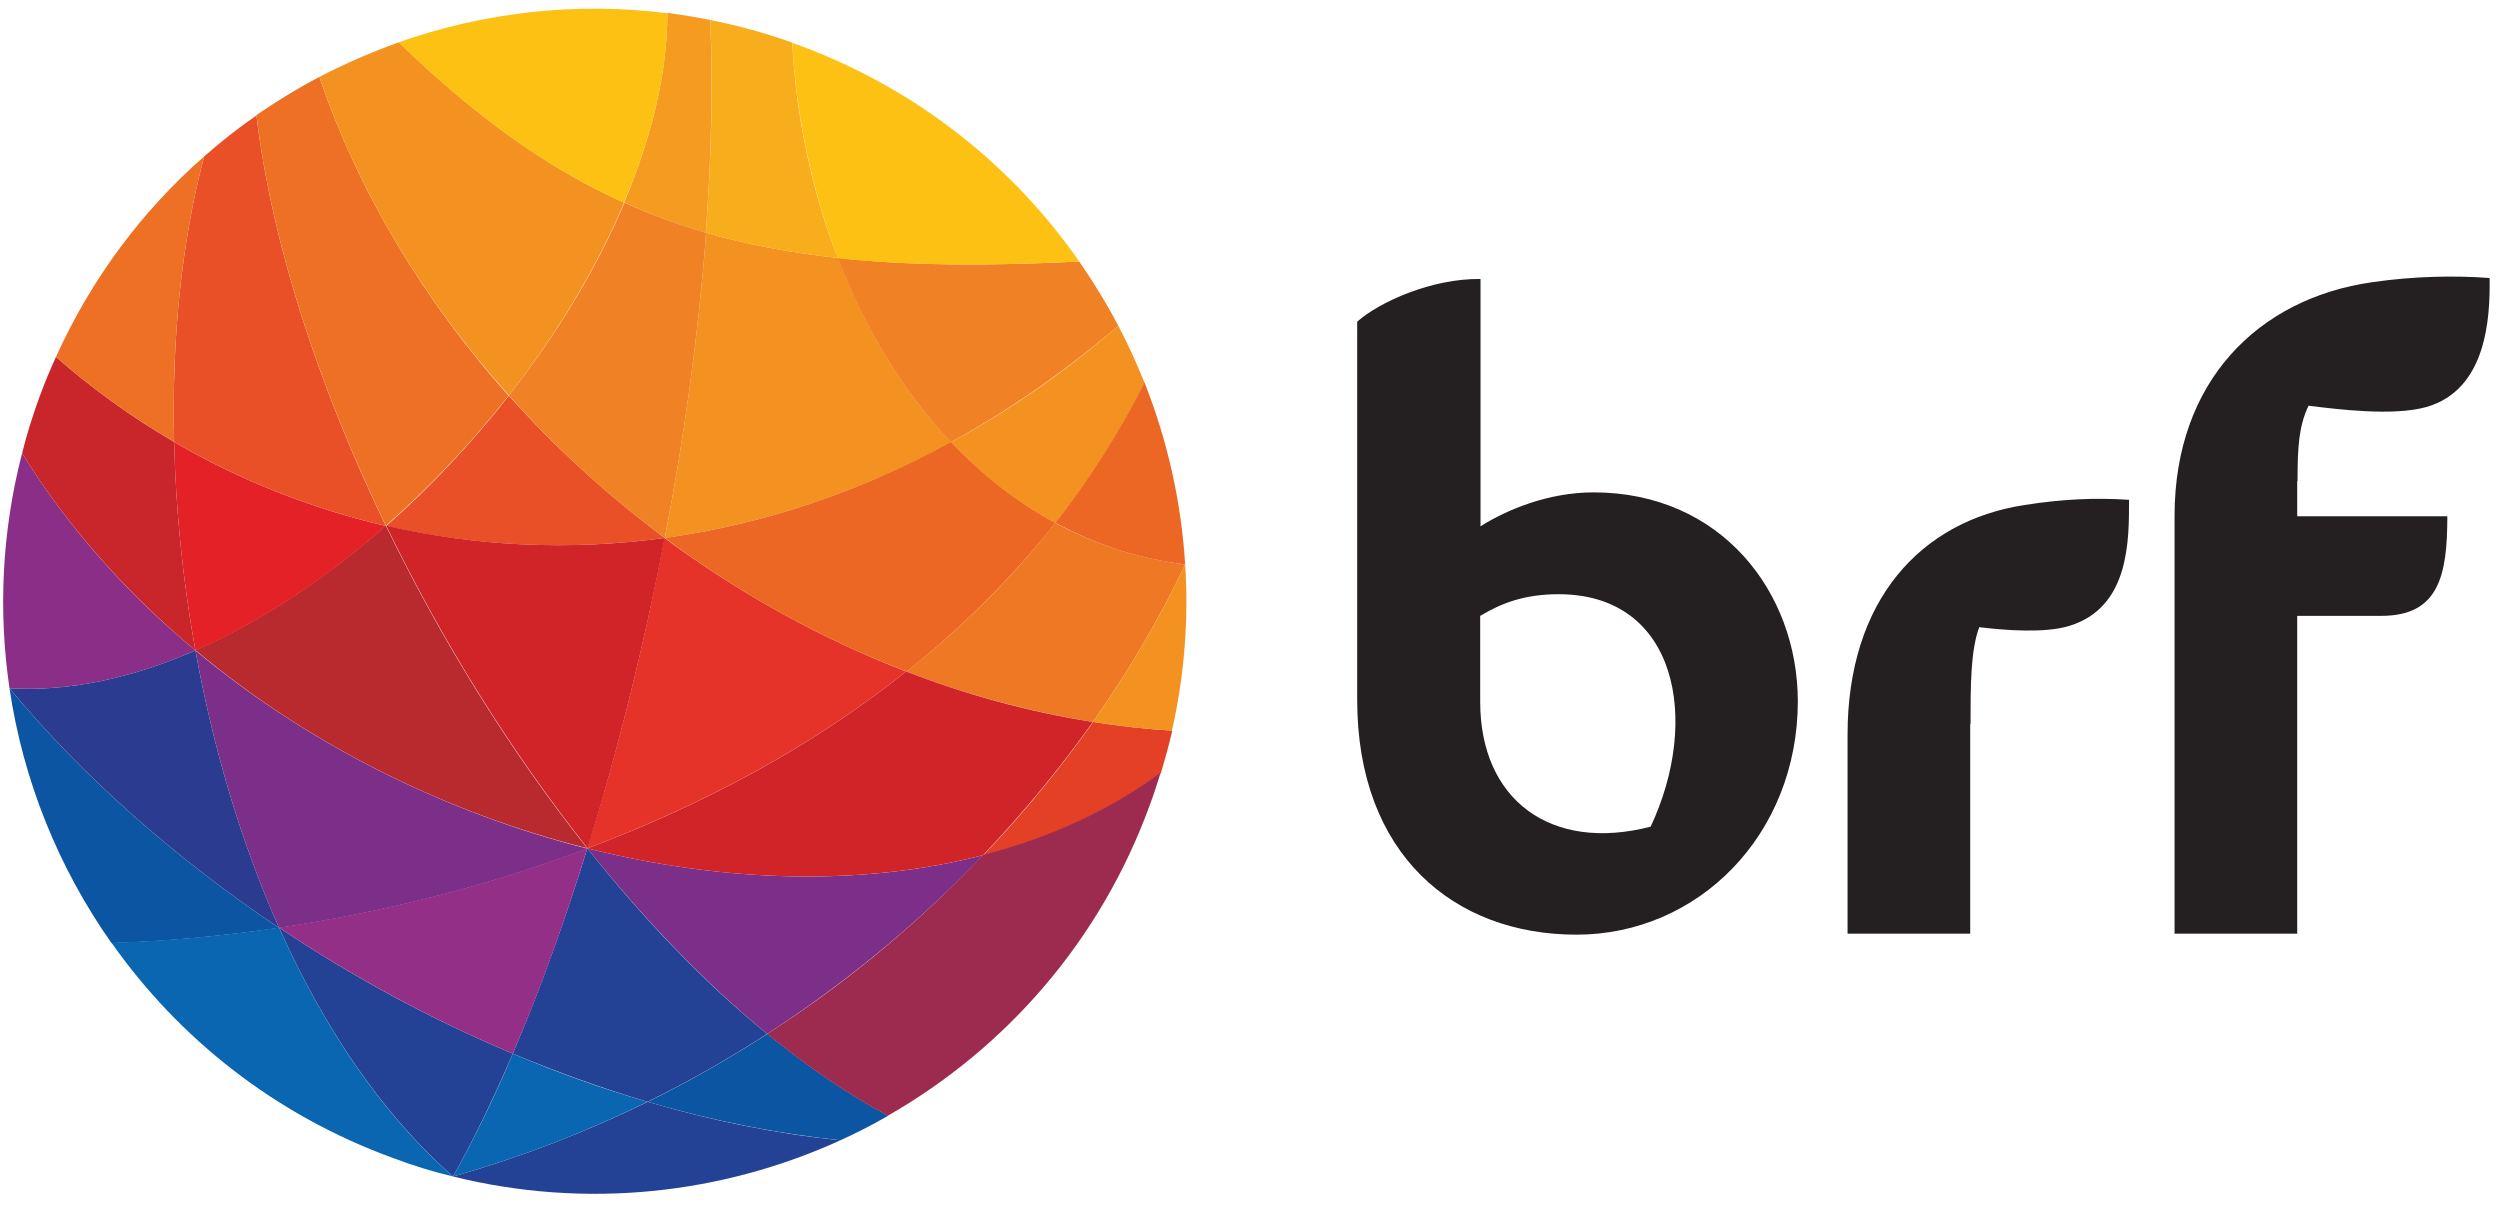
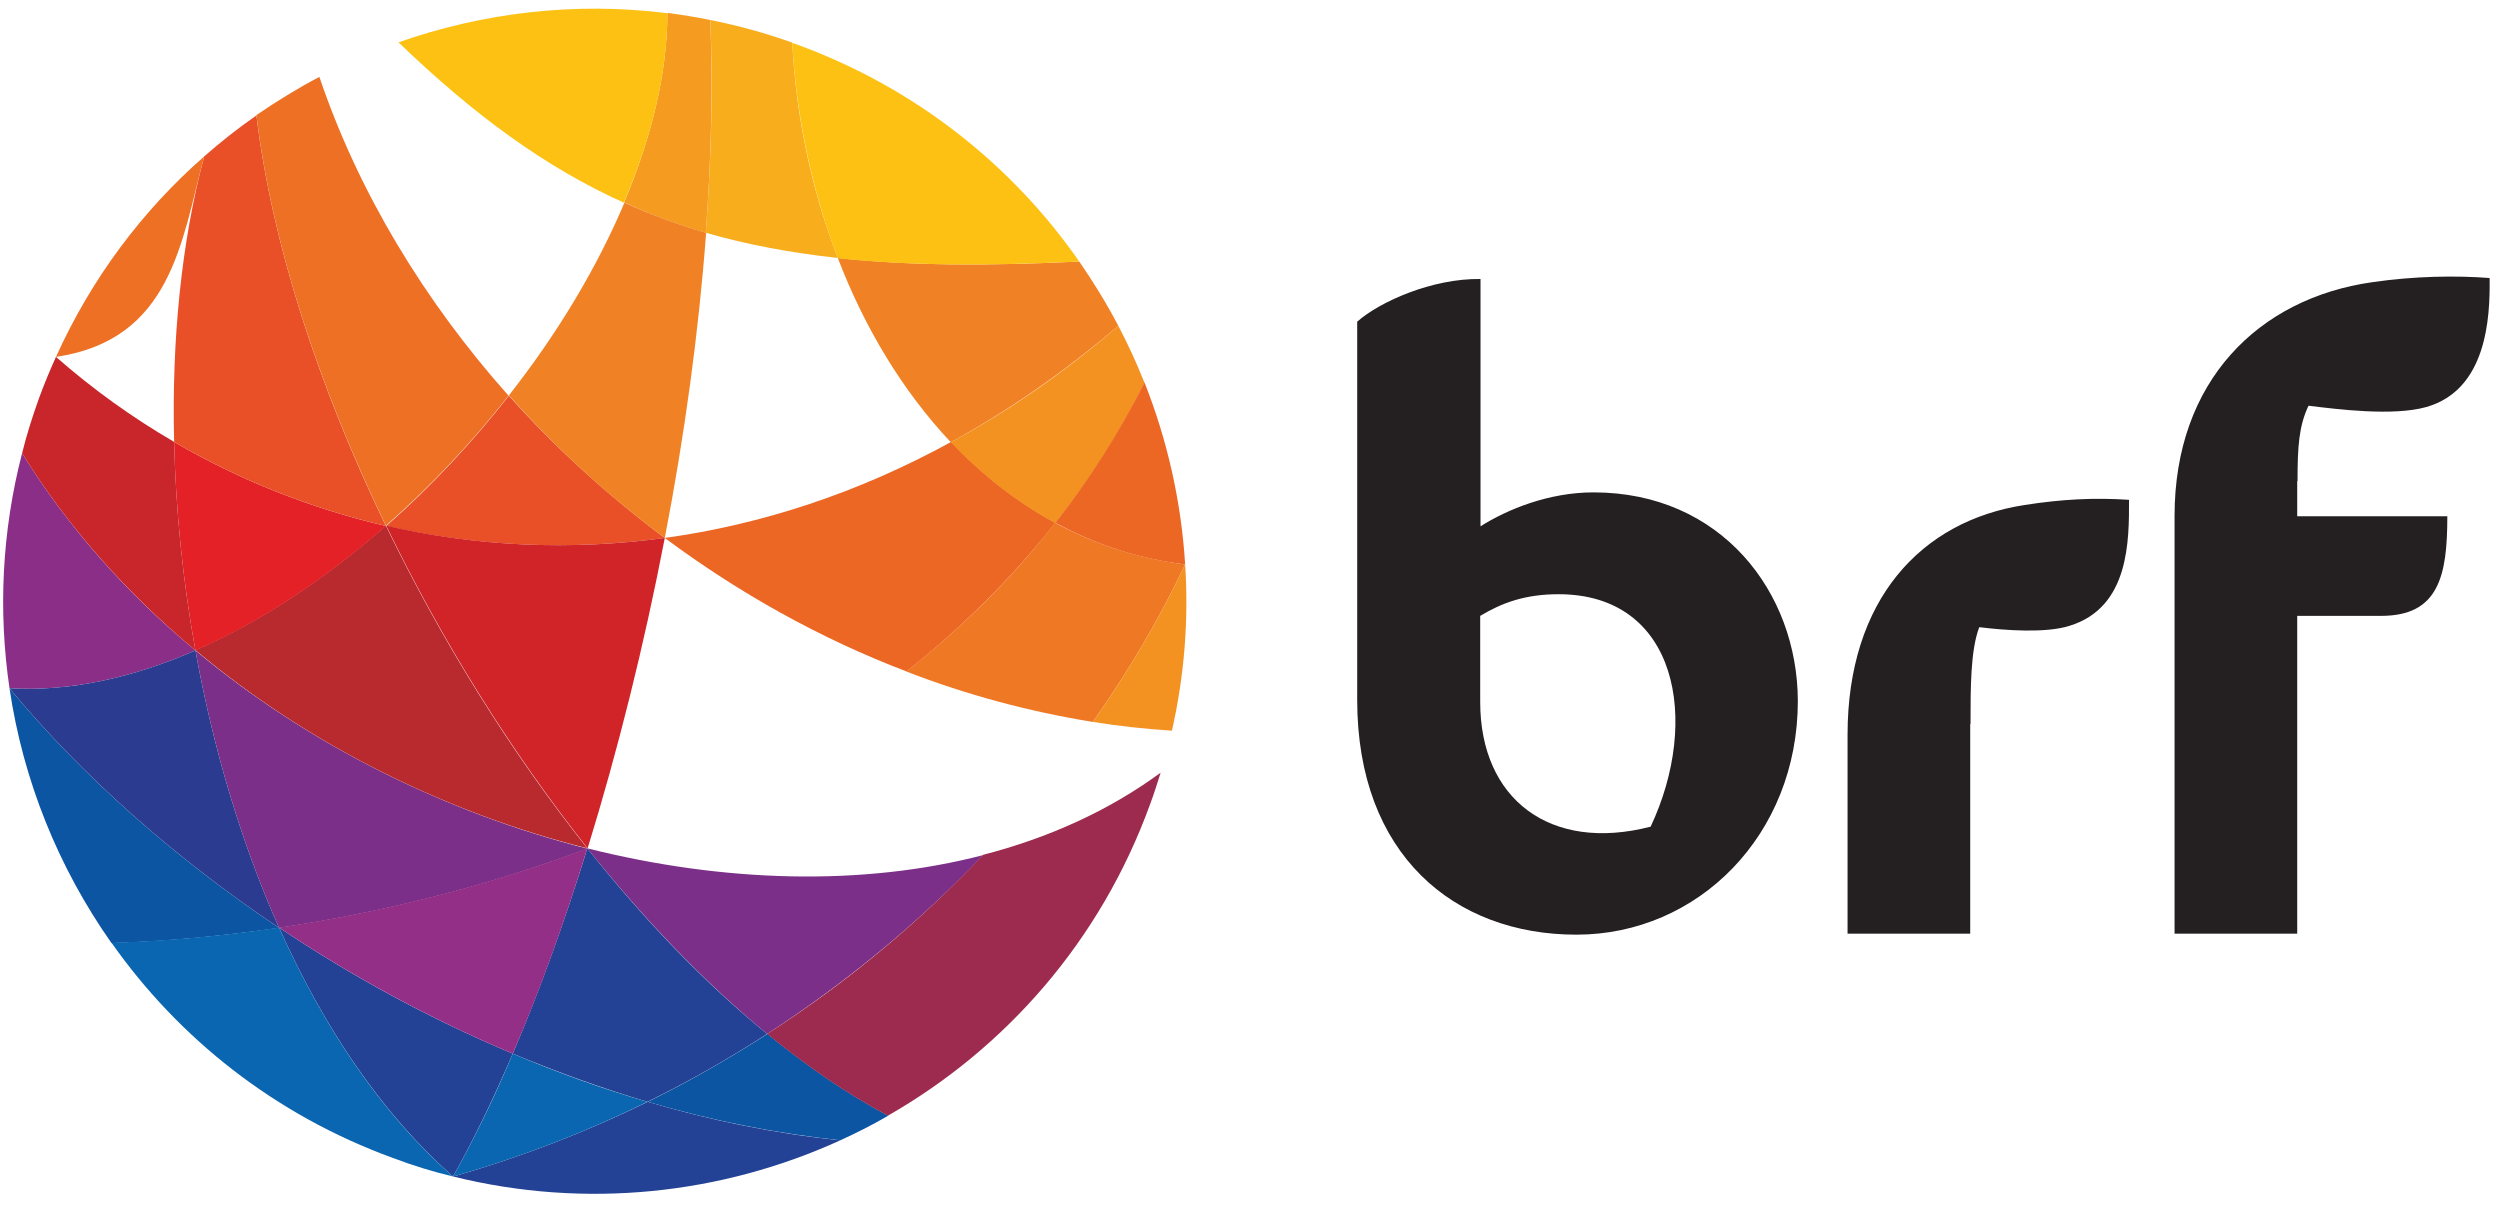
<svg xmlns="http://www.w3.org/2000/svg" width="141" height="68" viewBox="0 0 141 68" fill="none">
  <g id="brf_logo.svg" clip-path="url(#clip0_2063_856)">
-     <path id="Vector" d="M33.125 47.846C39.479 45.458 45.687 42.193 51.112 37.872C46.233 35.994 41.645 33.422 37.476 30.341C36.329 36.395 34.836 42.339 33.125 47.846Z" fill="#E63329" />
-     <path id="Vector_2" d="M53.643 24.944C50.894 22.044 48.764 18.452 47.271 14.55C44.613 14.258 42.155 13.802 39.825 13.127C39.406 18.744 38.605 24.579 37.494 30.341C42.901 29.593 48.363 27.825 53.643 24.944Z" fill="#F39121" />
    <path id="Vector_3" d="M37.494 30.34C41.663 33.441 46.251 36.012 51.131 37.871C54.207 35.428 57.048 32.638 59.524 29.483C57.321 28.298 55.373 26.748 53.643 24.925C48.363 27.824 42.901 29.593 37.494 30.34Z" fill="#EC6624" />
    <path id="Vector_4" d="M37.494 30.341C34.29 27.952 31.322 25.253 28.701 22.317C26.625 24.961 24.295 27.46 21.782 29.666C26.825 30.815 32.141 31.07 37.494 30.341Z" fill="#E95028" />
    <path id="Vector_5" d="M25.551 66.354C33.052 68.214 40.717 67.357 47.398 64.312C43.776 63.947 40.116 63.2 36.529 62.142C33.07 63.838 29.411 65.26 25.551 66.354Z" fill="#234295" />
    <path id="Vector_6" d="M15.738 52.313C18.25 57.93 21.527 62.817 25.551 66.354C26.698 64.312 27.827 61.978 28.919 59.425C24.313 57.492 19.871 55.085 15.738 52.313Z" fill="#234295" />
    <path id="Vector_7" d="M25.551 66.355C29.411 65.261 33.07 63.839 36.511 62.143C33.944 61.395 31.413 60.483 28.919 59.426C27.845 61.979 26.698 64.313 25.551 66.355Z" fill="#0A66B0" />
    <path id="Vector_8" d="M33.125 47.846C36.311 51.84 39.734 55.414 43.266 58.313C47.817 55.359 51.913 51.949 55.446 48.229C48.636 49.998 40.826 49.779 33.125 47.846Z" fill="#7C2F88" />
    <path id="Vector_9" d="M11.023 36.685C12.006 42.138 13.59 47.499 15.738 52.331C21.364 51.492 27.317 50.052 33.125 47.864C25.224 45.858 17.449 42.047 11.023 36.685Z" fill="#7C2F88" />
    <path id="Vector_10" d="M33.125 47.846C28.774 42.375 24.878 36.084 21.764 29.648C18.396 32.602 14.737 35.045 11.023 36.668C17.449 42.047 25.224 45.858 33.125 47.846Z" fill="#B92A2E" />
    <path id="Vector_11" d="M9.821 24.925C9.912 28.791 10.312 32.766 11.022 36.686C14.736 35.063 18.396 32.62 21.764 29.666C17.558 28.681 13.535 27.095 9.821 24.925Z" fill="#E32127" />
    <path id="Vector_12" d="M37.494 30.34C32.141 31.07 26.825 30.814 21.782 29.648C24.895 36.084 28.791 42.357 33.143 47.846C34.836 42.357 36.329 36.394 37.494 30.34Z" fill="#D12429" />
    <path id="Vector_13" d="M51.113 37.872C54.499 39.185 58.031 40.133 61.636 40.717C63.675 37.817 65.423 34.845 66.843 31.836C64.166 31.49 61.727 30.687 59.506 29.484C57.048 32.657 54.208 35.428 51.113 37.872Z" fill="#EF7824" />
    <path id="Vector_14" d="M11.022 36.686C7.199 33.513 3.849 29.775 1.246 25.562C0.099 29.994 -0.102 34.498 0.536 38.819C3.94 39.02 7.509 38.218 11.022 36.686Z" fill="#8A2E88" />
    <path id="Vector_15" d="M11.022 36.686C10.312 32.765 9.912 28.79 9.821 24.924C7.472 23.557 5.233 21.952 3.157 20.128C2.811 20.894 2.484 21.678 2.192 22.481C1.828 23.502 1.501 24.523 1.246 25.562C3.849 29.775 7.199 33.495 11.022 36.686Z" fill="#C8262B" />
    <path id="Vector_16" d="M0.536 38.82C1.3 43.999 3.285 48.922 6.289 53.189C9.275 53.098 12.443 52.806 15.738 52.332C9.857 48.394 4.632 43.762 0.536 38.82Z" fill="#0B55A3" />
    <path id="Vector_17" d="M11.022 36.685C7.509 38.217 3.94 39.02 0.536 38.819C4.632 43.761 9.857 48.392 15.738 52.331C13.589 47.499 12.005 42.138 11.022 36.685Z" fill="#2B3B8F" />
    <path id="Vector_18" d="M25.551 66.354C21.527 62.835 18.25 57.93 15.738 52.313C12.442 52.806 9.256 53.079 6.289 53.17C10.076 58.55 15.483 62.871 22.128 65.297C23.275 65.734 24.404 66.081 25.551 66.354Z" fill="#0A66B0" />
    <path id="Vector_19" d="M36.529 62.142C40.134 63.2 43.775 63.929 47.398 64.312C48.309 63.893 49.219 63.437 50.093 62.926C47.799 61.705 45.523 60.136 43.284 58.313C41.117 59.699 38.878 60.993 36.529 62.142Z" fill="#0B55A3" />
-     <path id="Vector_20" d="M55.464 48.229C59.142 47.281 62.546 45.749 65.477 43.597C65.714 42.795 65.933 42.011 66.115 41.209C64.622 41.117 63.129 40.953 61.654 40.716C59.815 43.306 57.758 45.84 55.464 48.229Z" fill="#E44025" />
    <path id="Vector_21" d="M66.843 31.836C65.423 34.845 63.675 37.817 61.636 40.716C63.111 40.953 64.603 41.117 66.096 41.209C66.806 38.09 67.043 34.936 66.843 31.836Z" fill="#F39121" />
    <path id="Vector_22" d="M43.266 58.313C45.505 60.136 47.781 61.705 50.075 62.926C56.702 59.133 62.073 53.079 64.876 45.33C65.095 44.746 65.277 44.163 65.459 43.579C62.528 45.731 59.123 47.263 55.446 48.211C51.914 51.949 47.835 55.377 43.266 58.313Z" fill="#9D2B4F" />
    <path id="Vector_23" d="M39.806 13.127C42.137 13.802 44.594 14.258 47.253 14.549C45.76 10.684 44.886 6.508 44.685 2.405C43.156 1.858 41.609 1.438 40.061 1.128C40.225 4.939 40.116 8.969 39.806 13.127Z" fill="#F8AD1C" />
    <path id="Vector_24" d="M39.806 13.127C40.116 8.969 40.207 4.939 40.061 1.128C39.26 0.964 38.459 0.836 37.64 0.727C37.64 4.1 36.748 7.747 35.2 11.413C36.693 12.106 38.222 12.671 39.806 13.127Z" fill="#F59C20" />
    <path id="Vector_25" d="M9.821 24.925C13.535 27.095 17.558 28.681 21.764 29.666C17.959 21.789 15.319 13.674 14.463 6.508C13.444 7.219 12.442 8.003 11.514 8.824C10.239 13.619 9.675 19.163 9.821 24.925Z" fill="#E95028" />
    <path id="Vector_26" d="M28.682 22.317C23.894 16.938 20.198 10.793 18.013 4.338C16.794 4.976 15.61 5.705 14.463 6.49C15.319 13.674 17.959 21.77 21.764 29.648C24.276 27.441 26.607 24.962 28.682 22.317Z" fill="#ED7025" />
-     <path id="Vector_27" d="M35.2 11.431C30.812 9.462 26.771 6.526 22.492 2.387C20.963 2.934 19.452 3.59 18.014 4.338C20.198 10.793 23.894 16.938 28.701 22.299C31.395 18.853 33.635 15.133 35.2 11.431Z" fill="#F39121" />
    <path id="Vector_28" d="M47.252 14.549C48.745 18.452 50.894 22.044 53.625 24.943C56.865 23.174 60.015 20.986 63.074 18.379C62.418 17.12 61.672 15.917 60.871 14.75C55.7 15.005 51.258 14.987 47.252 14.549Z" fill="#F08225" />
    <path id="Vector_29" d="M59.524 29.501C61.435 27.076 63.129 24.45 64.549 21.587C64.112 20.493 63.62 19.417 63.074 18.378C60.033 21.004 56.866 23.192 53.625 24.942C55.355 26.766 57.321 28.316 59.524 29.501Z" fill="#F39121" />
    <path id="Vector_30" d="M66.842 31.835C66.624 28.298 65.841 24.833 64.549 21.569C63.11 24.432 61.417 27.076 59.524 29.483C61.727 30.687 64.166 31.507 66.842 31.835Z" fill="#EC6624" />
    <path id="Vector_31" d="M37.494 30.341C38.605 24.597 39.406 18.762 39.825 13.127C38.241 12.671 36.711 12.106 35.218 11.431C33.653 15.133 31.413 18.853 28.701 22.299C31.322 25.253 34.272 27.952 37.494 30.341Z" fill="#F08225" />
    <path id="Vector_32" d="M33.125 47.846C31.832 52.022 30.412 55.942 28.919 59.425C31.413 60.465 33.944 61.376 36.511 62.142C38.86 60.993 41.117 59.699 43.266 58.313C39.733 55.432 36.311 51.858 33.125 47.846Z" fill="#234295" />
    <path id="Vector_33" d="M33.125 47.846C27.317 50.034 21.364 51.475 15.738 52.314C19.853 55.067 24.313 57.492 28.919 59.425C30.43 55.942 31.832 52.022 33.125 47.846Z" fill="#942F88" />
-     <path id="Vector_34" d="M33.125 47.846C40.808 49.779 48.618 49.998 55.446 48.229C57.739 45.822 59.797 43.306 61.636 40.717C58.031 40.151 54.499 39.185 51.112 37.872C45.687 42.194 39.497 45.458 33.125 47.846Z" fill="#D12429" />
-     <path id="Vector_35" d="M11.514 8.824C8.036 11.869 5.16 15.698 3.157 20.129C5.233 21.953 7.472 23.558 9.821 24.925C9.675 19.163 10.239 13.62 11.514 8.824Z" fill="#ED7025" />
+     <path id="Vector_35" d="M11.514 8.824C8.036 11.869 5.16 15.698 3.157 20.129C9.675 19.163 10.239 13.62 11.514 8.824Z" fill="#ED7025" />
    <path id="Vector_36" d="M60.871 14.75C57.084 9.316 51.64 4.957 44.959 2.514C44.868 2.478 44.777 2.441 44.685 2.423C44.904 6.526 45.778 10.683 47.253 14.567C51.258 14.987 55.7 15.005 60.871 14.75Z" fill="#FCC112" />
    <path id="Vector_37" d="M37.64 0.746C32.433 0.089 27.262 0.709 22.474 2.387C26.771 6.526 30.813 9.462 35.182 11.431C36.748 7.766 37.64 4.119 37.64 0.746Z" fill="#FCC112" />
    <path id="Vector_38" d="M129.581 27.131C129.581 25.217 129.654 24.031 130.2 22.883C131.839 23.083 134.97 23.484 136.845 22.956C140.232 21.989 140.45 17.977 140.414 15.68C138.502 15.534 136.154 15.57 133.787 15.917C127.378 16.829 122.645 21.497 122.645 29.101V52.66H129.563V34.735H134.297C137.555 34.735 138.029 32.474 138.029 29.119H129.563V27.131H129.581ZM111.138 40.844C111.138 38.747 111.138 36.668 111.63 35.373C113.123 35.556 115.362 35.72 116.709 35.3C120.132 34.261 120.077 30.413 120.077 28.189C118.129 28.061 116.291 28.152 114.197 28.481C108.335 29.374 104.202 33.842 104.202 41.446V52.66H111.12V40.844H111.138ZM93.096 46.624C87.452 48.083 83.483 45.093 83.483 39.586V34.735C84.703 34.006 85.996 33.514 87.907 33.514C94.607 33.514 95.918 40.625 93.096 46.624ZM89.873 27.77C87.361 27.77 85.031 28.718 83.501 29.684V15.735C80.752 15.698 77.803 17.029 76.546 18.142V39.476C76.546 48.193 82.008 52.715 88.909 52.715C95.772 52.715 101.398 47.098 101.398 39.531C101.38 33.386 97.065 27.77 89.873 27.77Z" fill="#241F21" />
  </g>
  <defs>
    <clipPath id="clip0_2063_856">
      <rect width="140.242" height="66.849" fill="white" transform="translate(0.172 0.49)" />
    </clipPath>
  </defs>
</svg>